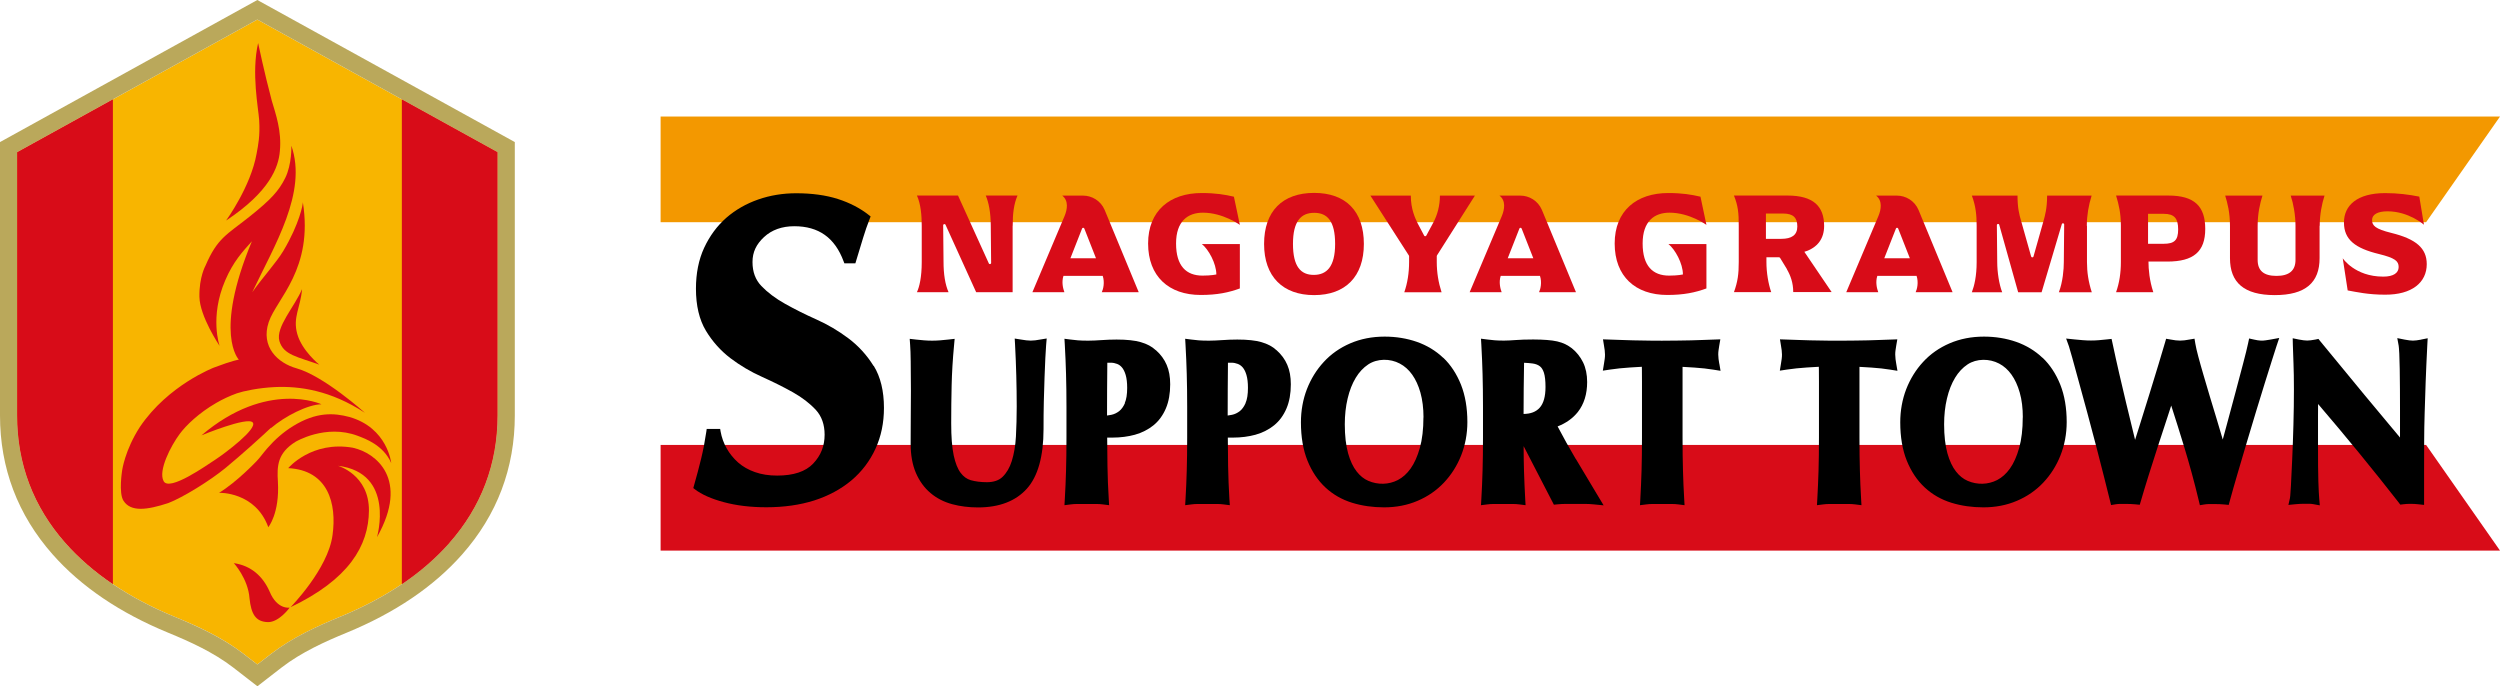
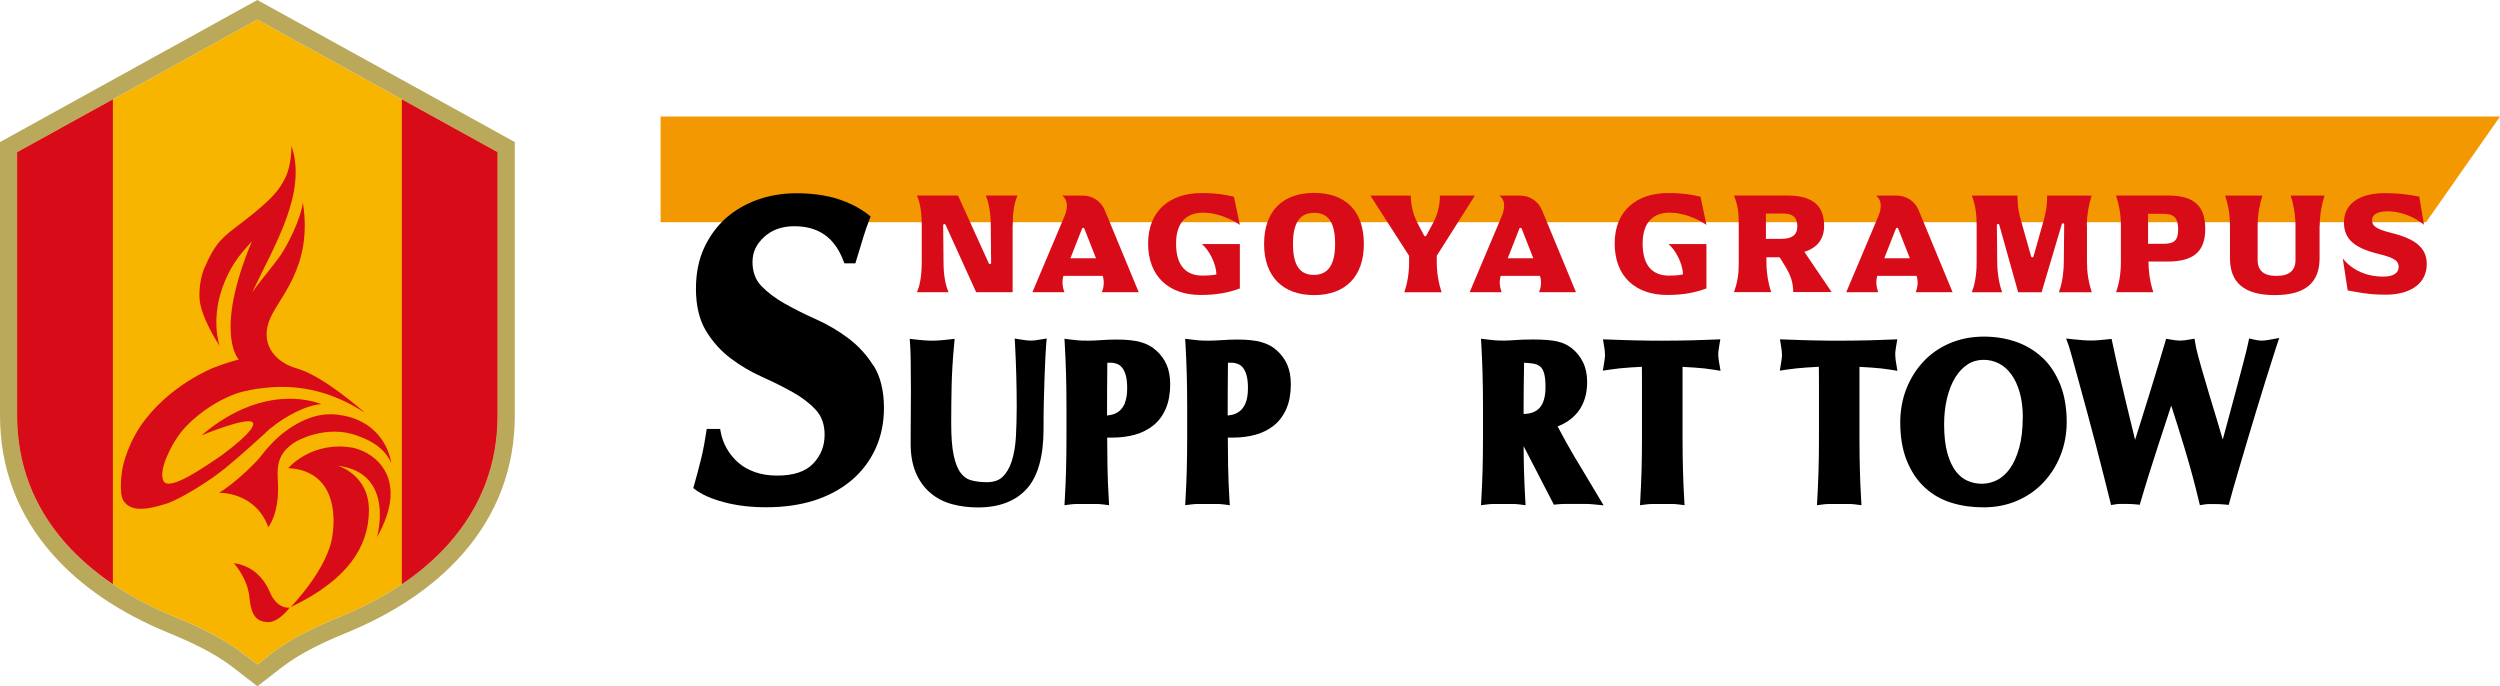
<svg xmlns="http://www.w3.org/2000/svg" id="_レイヤー_2" data-name="レイヤー 2" viewBox="0 0 348.77 95.73">
  <defs>
    <style>
      .cls-1, .cls-2, .cls-3, .cls-4, .cls-5 {
        stroke-width: 0px;
      }

      .cls-2 {
        fill: #f8b500;
      }

      .cls-3 {
        fill: #d80c18;
      }

      .cls-4 {
        fill: #baa85b;
      }

      .cls-5 {
        fill: #f39800;
      }
    </style>
  </defs>
  <g id="_ロゴ" data-name="ロゴ">
    <g>
      <g>
        <g>
          <path class="cls-2" d="M47.41,86.06c6.41-2.63,11.54-6.1,15.26-10.31,4.47-5.06,6.74-11.05,6.74-17.8V21.23L35.9,2.73,2.39,21.23v36.72c0,6.75,2.27,12.74,6.74,17.8,3.72,4.21,8.85,7.68,15.26,10.31,3.07,1.26,6.6,2.85,9.59,5.16.3.23,1.06.82,1.06.82l.86.66.86-.66s.76-.59,1.06-.82c2.99-2.3,6.53-3.9,9.59-5.16Z" />
          <path class="cls-4" d="M35.9,2.73l33.51,18.5v36.72c0,6.75-2.27,12.74-6.74,17.8-3.72,4.21-8.85,7.68-15.26,10.31-3.07,1.26-6.6,2.85-9.59,5.16-.3.23-1.06.82-1.06.82l-.86.66-.86-.66s-.76-.59-1.06-.82c-2.99-2.3-6.53-3.9-9.59-5.16-6.41-2.63-11.54-6.1-15.26-10.31-4.47-5.06-6.74-11.05-6.74-17.8V21.23L35.9,2.73M0,19.82v38.13c0,7.35,2.47,13.88,7.34,19.39,3.96,4.49,9.4,8.17,16.15,10.94,2.92,1.2,6.28,2.71,9.04,4.84.22.17,1.91,1.48,1.91,1.48l1.47,1.14,1.47-1.14s1.61-1.25,1.91-1.48c2.76-2.13,6.12-3.64,9.04-4.84,6.75-2.77,12.19-6.45,16.15-10.94,4.87-5.51,7.34-12.04,7.34-19.39V19.82L35.9,0,0,19.82Z" />
        </g>
        <path class="cls-3" d="M62.67,75.76c4.47-5.06,6.74-11.05,6.74-17.8V21.23l-13.35-7.37v67.64c2.55-1.72,4.76-3.64,6.62-5.74Z" />
        <path class="cls-3" d="M2.39,21.23v36.72c0,6.75,2.27,12.74,6.74,17.8,1.86,2.1,4.07,4.02,6.62,5.74V13.86l-13.35,7.37Z" />
      </g>
      <g>
        <path class="cls-3" d="M41.98,29.11s0-.02,0-.02c0,0,0,.01,0,.02Z" />
        <path class="cls-3" d="M37.62,82.54c-.94-2.14-2.58-3.63-5-3.98,0,0,1.99,2.16,2.19,4.91.23,2.2.85,3.28,2.58,3.32,1.55.02,3.02-2.02,3.02-2.02,0,0-1.74.31-2.79-2.23Z" />
-         <path class="cls-3" d="M42.14,40.33c-1,2.41-3.72,5.3-3.16,7.25.56,1.95,2.56,2.2,5.56,3.29,0,0-2.42-1.94-3.07-4.28-.65-2.35.45-3.63.67-6.26Z" />
        <path class="cls-3" d="M37.42,73.56s1.61-1.9,1.35-6.36c-.14-2.22-.06-3.98,2.45-5.56,0,0,4.2-2.53,8.68-.84,1.03.39,3.58,1.28,4.68,3.8,0,0-.5-4.91-5.84-6.43-2.15-.57-4.59-.73-7.83,1.26-1.36.83-2.57,1.9-3.63,3.12-.69.8-.97,1.25-1.5,1.8,0,0-2.76,2.92-5.22,4.4,0,0,5.07-.19,6.88,4.82Z" />
        <path class="cls-3" d="M49.28,62.47c-5.82-1.04-9.07,2.84-9.07,2.84,5.56.28,6.8,4.94,6.18,9.35-.62,4.73-5.86,10.05-5.86,10.05,8.12-3.87,10.91-8.56,10.94-13.49.02-5.02-4.33-6.24-4.33-6.24,8.07.99,5.45,9.97,5.45,9.97,4.6-8.12-.19-11.79-3.31-12.47Z" />
-         <path class="cls-3" d="M31.57,30.75c6.07-4.03,7.28-7.44,7.47-9.63.28-2.85-.58-5.21-1.13-7.09-1.03-3.87-1.9-8.02-1.9-8.02-.96,4.18.04,9.07.15,10.78.13,2.17-.14,3.45-.36,4.63-.81,4.61-4.24,9.32-4.24,9.32Z" />
        <path class="cls-3" d="M37.82,59.71c1.92-1.64,5.13-3.29,7.03-3.31,0,0-7.56-3.48-16.75,4.34,0,0,6.45-2.67,7.16-1.8.71.87-3.91,4.33-5.2,5.17-1.29.84-6.43,4.49-7.23,3.02-.8-1.46,1.01-4.93,2.23-6.58.89-1.21,2.7-2.95,5.11-4.34h0c.88-.51,1.85-.97,2.88-1.34.87-.3,2.99-.76,5.28-.87h0s0,0,0,0c3.47-.16,7.8.46,12.58,3.59,0,0-5.72-5.14-9.55-6.21-2.6-.73-5.03-2.99-3.87-6.45,1.1-3.27,6.25-7.37,4.76-16.73.03.25-.46,3-2.71,6.78-.97,1.63-2.81,3.61-4.35,5.79,3.1-6.56,7.72-13.93,5.46-20.44,0,0,.09,2.6-.87,4.52-.87,1.74-1.92,2.95-5.03,5.42-3.11,2.47-4.43,2.94-6.08,6.79,0,0-.9,1.59-.85,4.34.04,2.74,2.82,6.86,2.82,6.86,0,0-1.44-4,.79-9.17,1.12-2.6,2.39-3.96,3.71-5.43-5.38,12.93-1.82,16.51-1.82,16.51h0s-.87.12-3.43,1.09c0,0-6.41,2.42-10.38,8.31-2.09,3.23-2.47,6.05-2.47,6.05,0,0-.52,3.19.2,4.26,0,0,0,0,0,0,1.01,1.54,3.2,1.3,6.24.3,2.03-.78,5.84-3.13,8.02-4.93,2.18-1.8,4.74-4.11,6.31-5.58Z" />
      </g>
    </g>
    <g>
      <polygon class="cls-5" points="338.46 31 348.77 16.26 92.16 16.26 92.16 31 338.46 31" />
-       <polygon class="cls-3" points="338.46 62.07 348.77 76.81 92.16 76.81 92.16 62.07 338.46 62.07" />
      <path class="cls-1" d="M121.87,51.05c-.93-1.5-2.11-2.8-3.51-3.85-1.38-1.04-2.89-1.93-4.48-2.64-1.55-.69-3.02-1.43-4.36-2.18-1.32-.74-2.43-1.57-3.3-2.48-.83-.87-1.24-1.96-1.24-3.35s.53-2.47,1.61-3.48c1.08-1,2.5-1.51,4.22-1.51,3.4,0,5.66,1.6,6.88,4.9l.11.28h1.53l1.09-3.59c.25-.84.57-1.74.92-2.65l.12-.3-.25-.2c-1.2-.95-2.66-1.71-4.32-2.24-1.66-.53-3.62-.8-5.82-.8-1.85,0-3.63.29-5.29.87-1.67.58-3.17,1.44-4.45,2.55-1.28,1.12-2.32,2.53-3.09,4.18-.77,1.66-1.15,3.58-1.15,5.72,0,2.36.47,4.33,1.39,5.86.91,1.51,2.06,2.79,3.42,3.83,1.35,1.02,2.83,1.9,4.42,2.61,1.55.7,3,1.42,4.3,2.15,1.28.72,2.36,1.55,3.21,2.47.8.88,1.21,2.04,1.21,3.44,0,1.58-.52,2.91-1.6,4.04-1.05,1.11-2.74,1.67-5.02,1.67-1.15,0-2.19-.16-3.11-.49-.91-.32-1.69-.77-2.33-1.33-.64-.57-1.18-1.23-1.6-1.97-.42-.74-.7-1.53-.85-2.36l-.06-.36h-1.88l-.05.37c-.2,1.35-.44,2.61-.72,3.76-.28,1.15-.62,2.44-1.02,3.84l-.08.28.23.18c.92.71,2.28,1.32,4.04,1.79,1.74.47,3.73.71,5.93.71,2.44,0,4.68-.32,6.67-.95,1.99-.64,3.73-1.58,5.18-2.79,1.45-1.22,2.58-2.71,3.37-4.43.79-1.72,1.18-3.63,1.18-5.69,0-2.36-.48-4.33-1.42-5.86Z" />
      <g>
        <path class="cls-1" d="M264.44,50.07c-.02-.2-.04-.4-.04-.6s.01-.4.04-.6c.03-.22.06-.44.1-.66l.15-.87-2.53.09c-.5.02-1.01.04-1.54.05l-1.75.03c-.63.01-1.4.02-2.28.02s-1.65,0-2.28-.02l-1.77-.03c-.54-.01-1.06-.03-1.58-.05-.52-.02-1.11-.04-1.76-.06l-.88-.03.14.87c.04.22.07.44.1.66.02.2.04.4.04.6s-.01.4-.04.6c-.03.22-.06.44-.1.66l-.16.98.98-.15c.41-.06.85-.12,1.34-.17.49-.05.96-.09,1.43-.12.47-.03.91-.06,1.33-.08.13,0,.25-.01.36-.02,0,.11,0,.24.01.38,0,.5.01,1.05.01,1.65v7.85c0,1.72-.02,3.27-.06,4.61-.04,1.34-.1,2.67-.17,3.95l-.05.87.86-.11c.29-.04.61-.06.96-.06h2.57c.35,0,.67.02.96.06l.86.11-.05-.87c-.08-1.29-.13-2.62-.17-3.95-.04-1.34-.06-2.89-.06-4.61v-9.51c0-.13,0-.25,0-.36.11,0,.23,0,.35.02.41.02.85.05,1.32.08.46.03.92.07,1.38.12.46.05.88.11,1.25.17l1,.16-.17-.99c-.04-.22-.07-.44-.1-.66Z" />
        <path class="cls-1" d="M284.95,49.92c-1.04-.99-2.28-1.74-3.68-2.23-1.38-.48-2.9-.73-4.49-.73-1.75,0-3.36.32-4.8.94-1.44.62-2.68,1.49-3.69,2.59-1.01,1.09-1.8,2.37-2.36,3.81-.55,1.44-.83,2.99-.83,4.62,0,2.05.31,3.85.91,5.34.61,1.51,1.45,2.77,2.5,3.74,1.05.98,2.31,1.7,3.73,2.14,1.39.43,2.88.64,4.45.64,1.69,0,3.26-.3,4.68-.91,1.42-.6,2.66-1.46,3.68-2.54,1.02-1.08,1.83-2.35,2.4-3.79.57-1.44.87-3.01.87-4.66,0-1.96-.3-3.72-.89-5.21-.6-1.5-1.43-2.77-2.47-3.76ZM282.19,58.23c0,1.64-.17,3.08-.5,4.26-.33,1.17-.76,2.14-1.29,2.88-.51.72-1.11,1.25-1.78,1.6-1.28.65-2.78.69-4.12.11-.61-.26-1.16-.7-1.63-1.31-.49-.62-.89-1.47-1.19-2.53-.3-1.08-.46-2.44-.46-4.04,0-1.28.13-2.5.4-3.62.26-1.1.64-2.07,1.13-2.88.47-.78,1.06-1.41,1.74-1.86,1.27-.84,3.05-.83,4.4-.12.67.35,1.25.87,1.72,1.53.49.68.88,1.53,1.16,2.52.29,1.01.43,2.18.43,3.46Z" />
        <path class="cls-1" d="M316.06,47.48h0c-.42.06-.84.07-1.58-.1l-.71-.16-.15.71c-.13.6-.35,1.52-.68,2.76-.32,1.23-.68,2.59-1.08,4.08l-1.24,4.61c-.18.67-.36,1.32-.53,1.95,0,0,0,0,0-.02-.27-.92-.56-1.9-.87-2.93-.31-1.02-.63-2.06-.94-3.1-.31-1.04-.61-2.04-.88-2.98-.27-.94-.52-1.79-.72-2.56-.2-.75-.34-1.35-.41-1.78l-.12-.71-.71.12c-.24.04-.47.08-.69.11-.39.05-.84.05-1.23,0-.22-.03-.45-.07-.69-.11l-.64-.11-.18.62c-.21.73-.5,1.71-.88,2.95-.38,1.24-.8,2.6-1.25,4.08-.46,1.47-.93,2.98-1.41,4.52l-.61,1.93-1.25-5.15c-.33-1.37-.66-2.76-.98-4.17-.32-1.41-.63-2.78-.91-4.12l-.14-.64-.65.07c-.37.04-.75.08-1.13.11-.74.06-1.44.06-2.21,0-.4-.03-.8-.07-1.21-.11l-1.14-.12.39,1.08c.04.11.15.47.47,1.62.25.91.55,2.02.91,3.32.36,1.3.75,2.72,1.17,4.28.42,1.56.83,3.1,1.23,4.63.4,1.53.77,2.97,1.11,4.33.34,1.36.62,2.47.83,3.32l.16.65.66-.11c.2-.03.41-.05.62-.05h.74c.51,0,.98.02,1.39.06l.59.06.17-.57c.3-1.04.66-2.23,1.08-3.57.42-1.34.85-2.69,1.3-4.07.45-1.38.89-2.73,1.33-4.06.18-.54.35-1.07.51-1.57.62,1.91,1.21,3.81,1.78,5.67.76,2.5,1.46,5.04,2.06,7.57l.16.66.67-.11c.2-.03.41-.05.62-.05h.74c.51,0,.98.02,1.39.06l.6.06.16-.59c.3-1.11.66-2.36,1.07-3.76.41-1.4.83-2.83,1.27-4.3.44-1.46.87-2.92,1.31-4.36.44-1.44.85-2.77,1.23-4,.38-1.22.71-2.28,1-3.18.28-.89.49-1.54.62-1.94l.39-1.16-1.2.22c-.22.04-.43.08-.64.1Z" />
-         <path class="cls-1" d="M337.77,47.38c-.48.09-.87.14-1.15.14s-.66-.05-1.14-.14l-1.04-.21.19,1.04c.02.1.05.39.09,1.13.03.6.05,1.31.06,2.14l.03,2.75c0,.99.01,2,.01,3.02v3.79c-1.69-2.01-3.34-3.99-4.96-5.95-2.02-2.45-4.07-4.94-6.15-7.47l-.27-.34-.42.09c-.48.09-.87.14-1.15.14s-.66-.05-1.14-.14l-.88-.18.02.9c.02.76.05,1.63.09,2.61.04.99.06,2.2.06,3.61,0,1.55-.02,3.22-.07,4.96-.05,1.72-.1,3.32-.17,4.79-.07,1.47-.13,2.72-.18,3.74-.08,1.39-.12,1.64-.13,1.67l-.22.97,1-.1c.41-.04.83-.06,1.24-.06h.66c.19,0,.37.02.55.05l.93.17-.08-.94c-.02-.22-.04-.52-.06-.9-.02-.38-.04-.88-.06-1.48-.02-.6-.03-1.34-.04-2.21,0-.88-.01-1.94-.01-3.19v-3.64c0-.6,0-1.19.01-1.78,3.93,4.59,7.7,9.2,11.22,13.71l.25.33.41-.05c.58-.08,1.41-.08,2.11,0l.8.09v-4.57c0-1.51,0-2.92.01-4.25,0-1.32.03-2.66.07-4.02.04-1.36.09-2.81.14-4.34.06-1.53.13-3.25.23-5.15l.05-.92-.91.18Z" />
      </g>
      <g>
        <path class="cls-1" d="M144.4,47.48c-.4.05-.79.05-1.21,0-.24-.03-.49-.07-.75-.11l-.88-.14.05.89c.08,1.45.13,2.89.17,4.3.04,1.43.06,2.88.06,4.3s-.04,2.84-.11,4.18c-.07,1.28-.27,2.43-.58,3.42-.29.93-.73,1.67-1.29,2.21-.5.49-1.24.74-2.18.74-.86,0-1.61-.1-2.25-.28-.55-.16-1.02-.5-1.41-1.02-.42-.55-.74-1.37-.97-2.43-.24-1.12-.35-2.62-.35-4.47s.02-3.6.06-5.31c.04-1.72.15-3.61.34-5.61l.08-.88-.88.1c-.37.04-.76.08-1.15.11-.76.06-1.47.06-2.23,0-.39-.03-.77-.07-1.15-.11l-.86-.1.06.86c.04.51.07,1.29.08,2.31.02,1.04.03,2.41.03,4.1,0,.56,0,1.1-.01,1.62,0,.53-.01,1.08-.01,1.65s0,1.17-.01,1.83c-.01.66-.01,1.42-.01,2.26,0,1.58.25,2.95.73,4.07.49,1.13,1.17,2.08,2.04,2.81.86.73,1.88,1.25,3.03,1.56,1.11.3,2.32.45,3.6.45,2.96,0,5.25-.88,6.81-2.61,1.54-1.71,2.33-4.51,2.33-8.32,0-1.35.01-2.64.04-3.86.03-1.22.06-2.34.1-3.35.04-1.01.08-1.9.11-2.67.04-.76.08-1.37.11-1.83l.08-.93-.92.15c-.24.04-.47.08-.69.11Z" />
        <path class="cls-1" d="M161.23,48.85c-.52-.5-1.22-.87-2.09-1.12-.82-.24-1.96-.36-3.37-.36-.7,0-1.42.03-2.15.08-1.21.09-2.4.1-3.24.03-.37-.03-.71-.07-1.02-.11l-.86-.11.05.87c.08,1.36.13,2.72.17,4.04.04,1.34.06,2.89.06,4.61v4.27c0,1.72-.02,3.27-.06,4.61-.04,1.33-.09,2.66-.17,3.95l-.05.87.87-.11c.29-.04.61-.06.96-.06h2.57c.35,0,.67.02.96.06l.87.11-.05-.87c-.09-1.5-.16-3.05-.18-4.6-.02-1.32-.04-2.63-.04-3.96h.73c1.12,0,2.18-.14,3.13-.4.99-.28,1.86-.72,2.59-1.31.75-.61,1.33-1.4,1.74-2.37.4-.94.6-2.07.6-3.36,0-1.03-.16-1.94-.49-2.7-.32-.76-.83-1.46-1.51-2.06ZM156.94,56.24c-.22.49-.49.87-.81,1.12-.33.25-.69.43-1.09.51-.2.04-.4.07-.6.1,0-1.21,0-2.41.01-3.61,0-1.23.02-2.49.03-3.76h.48c.31,0,.61.06.89.17.26.1.49.27.68.5.21.25.38.6.51,1.04.14.48.21,1.08.21,1.8,0,.9-.11,1.61-.34,2.13Z" />
        <path class="cls-1" d="M178.07,48.85c-.52-.5-1.23-.87-2.09-1.12-.82-.24-1.96-.36-3.37-.36-.7,0-1.42.03-2.15.08-1.21.09-2.4.1-3.24.03-.37-.03-.71-.07-1.02-.11l-.86-.11.05.87c.08,1.35.13,2.72.17,4.04.04,1.34.06,2.89.06,4.61v4.27c0,1.72-.02,3.27-.06,4.61-.04,1.33-.09,2.66-.17,3.95l-.05.87.87-.11c.29-.04.61-.06.96-.06h2.57c.35,0,.67.02.96.06l.87.11-.06-.87c-.09-1.49-.15-3.04-.18-4.6-.02-1.32-.04-2.63-.04-3.96h.73c1.12,0,2.18-.14,3.13-.4.99-.28,1.86-.72,2.59-1.31.75-.61,1.33-1.4,1.74-2.37.4-.94.6-2.07.6-3.36,0-1.03-.16-1.94-.49-2.7-.32-.76-.83-1.46-1.51-2.06ZM173.77,56.24c-.22.49-.49.87-.81,1.12-.33.25-.69.43-1.09.51-.2.04-.4.07-.6.1,0-1.21,0-2.41.01-3.61,0-1.23.02-2.49.03-3.76h.49c.31,0,.61.06.89.17.26.1.49.27.69.5.21.25.38.6.51,1.04.14.48.21,1.08.21,1.8,0,.9-.11,1.61-.34,2.13Z" />
-         <path class="cls-1" d="M201.34,49.92c-1.04-.99-2.28-1.74-3.68-2.23-1.38-.48-2.9-.73-4.49-.73-1.75,0-3.36.32-4.8.94-1.44.62-2.68,1.49-3.69,2.59-1.01,1.09-1.8,2.37-2.36,3.81-.55,1.44-.83,2.99-.83,4.62,0,2.05.31,3.85.91,5.34.61,1.51,1.45,2.76,2.5,3.74,1.05.98,2.31,1.7,3.73,2.14,1.39.43,2.88.64,4.45.64,1.69,0,3.26-.3,4.68-.91,1.42-.6,2.66-1.46,3.68-2.54,1.02-1.08,1.83-2.35,2.4-3.79.57-1.44.87-3.01.87-4.66,0-1.96-.3-3.72-.89-5.21-.6-1.5-1.43-2.77-2.47-3.76ZM198.58,58.23c0,1.64-.17,3.08-.5,4.26-.33,1.17-.76,2.14-1.29,2.88-.51.72-1.11,1.25-1.78,1.6-1.27.65-2.78.69-4.12.11-.61-.26-1.16-.7-1.63-1.31-.49-.62-.89-1.47-1.19-2.53-.3-1.08-.46-2.44-.46-4.04,0-1.28.13-2.5.4-3.62.26-1.1.64-2.07,1.13-2.88.47-.78,1.06-1.41,1.74-1.86,1.27-.84,3.05-.84,4.4-.12.67.35,1.25.87,1.72,1.53.49.68.88,1.53,1.16,2.52.28,1.01.43,2.17.43,3.46Z" />
        <path class="cls-1" d="M219.83,64.03c-.89-1.51-1.74-3.03-2.53-4.54,1.18-.46,2.12-1.13,2.82-2.01.86-1.09,1.3-2.5,1.3-4.18,0-1.05-.19-1.97-.57-2.75-.38-.77-.9-1.43-1.57-1.97-.28-.22-.59-.4-.9-.56-.33-.16-.71-.29-1.13-.39-.41-.09-.89-.16-1.43-.2-.54-.04-1.18-.07-1.91-.07-.99,0-1.83.03-2.5.08-1.11.09-2.09.1-2.92.03-.37-.03-.71-.07-1.02-.11l-.86-.11.05.87c.08,1.36.13,2.72.17,4.05.04,1.35.06,2.9.06,4.61v4.27c0,1.71-.02,3.26-.06,4.61-.04,1.32-.09,2.65-.17,3.95l-.05.87.87-.11c.29-.04.61-.06.96-.06h2.57c.35,0,.67.02.96.06l.86.11-.05-.87c-.07-1.28-.13-2.61-.17-3.95-.03-1.02-.05-2.16-.05-3.42l4.22,8.17.49-.05c.41-.04.82-.06,1.23-.06h2.58c.4,0,.81.02,1.21.06l1.43.14-.74-1.23c-1.05-1.74-2.09-3.49-3.14-5.25ZM215.61,53.99c0,1.32-.27,2.29-.81,2.89-.51.57-1.25.86-2.25.87,0-2.36.03-4.76.07-7.14.45.02.85.05,1.2.1.43.06.77.2,1.02.4.24.19.42.49.55.89.15.47.22,1.14.22,1.98Z" />
        <path class="cls-1" d="M239.85,50.73c-.04-.22-.07-.44-.1-.66-.02-.2-.04-.4-.04-.6s.01-.4.04-.6c.03-.22.06-.44.1-.66l.15-.87-2.53.09c-.5.02-1.01.04-1.54.05l-1.75.03c-.63.01-1.4.02-2.28.02s-1.65,0-2.28-.02l-1.77-.03c-.54-.01-1.06-.03-1.58-.05-.52-.02-1.11-.04-1.76-.06l-.88-.03.14.87c.04.22.07.44.1.66.02.2.04.4.04.6s-.01.4-.04.6c-.03.22-.06.44-.1.66l-.16.98.98-.15c.41-.06.85-.12,1.34-.17.49-.05.96-.09,1.43-.12.47-.03.91-.06,1.33-.08.13,0,.25-.01.36-.02,0,.11,0,.24.01.38,0,.5.01,1.05.01,1.65v7.85c0,1.72-.02,3.27-.06,4.61-.04,1.34-.1,2.67-.17,3.95l-.05.87.87-.11c.29-.04.61-.06.96-.06h2.57c.35,0,.67.02.96.06l.86.11-.05-.87c-.08-1.29-.13-2.62-.17-3.95-.04-1.34-.06-2.89-.06-4.61v-9.51c0-.13,0-.25,0-.36.11,0,.23,0,.35.02.41.02.85.05,1.32.08.46.03.92.07,1.38.12.46.05.88.11,1.25.17l1,.16-.17-1Z" />
      </g>
      <g>
        <path class="cls-3" d="M141.27,31.5v9.26h-5.09l-4.27-9.4c-.08-.17-.33-.11-.33.07l.05,5.08c0,1.73.23,3.19.7,4.25h-4.41c.34-.74.67-2.06.67-4.21v-5.06c0-1.39-.13-3.03-.67-4.21h5.73l4.3,9.47c.07.16.32.11.32-.07l-.05-5.19c0-1.82-.29-3.27-.7-4.21h4.43c-.52,1.2-.67,2.53-.67,4.21Z" />
        <path class="cls-3" d="M153.86,38.49h-5.5c-.28.87-.06,1.75.13,2.27h-4.46l4.49-10.63c.38-.91.58-2.14-.33-2.84h2.92c1.2,0,2.45.7,3,2l4.75,11.47h-5.15c.2-.41.43-1.36.13-2.27ZM152.9,36.03l-1.63-4.15c-.06-.14-.26-.14-.31,0l-1.63,4.15h3.57Z" />
        <path class="cls-3" d="M214.86,38.49h-5.5c-.28.87-.06,1.75.13,2.27h-4.46l4.49-10.63c.38-.91.58-2.14-.33-2.84h2.92c1.2,0,2.45.7,3,2l4.75,11.47h-5.15c.2-.41.43-1.36.13-2.27ZM213.91,36.03l-1.63-4.15c-.06-.14-.26-.14-.31,0l-1.63,4.15h3.57Z" />
        <path class="cls-3" d="M267.4,38.49h-5.5c-.28.87-.06,1.75.13,2.27h-4.46l4.49-10.63c.38-.91.58-2.14-.33-2.84h2.92c1.2,0,2.45.7,3,2l4.75,11.47h-5.15c.2-.41.43-1.36.13-2.27ZM266.44,36.03l-1.63-4.15c-.06-.14-.26-.14-.31,0l-1.63,4.15h3.57Z" />
        <path class="cls-3" d="M172.97,34.05v6.19c-1.56.57-3.16.91-5.46.91-4.46,0-7.34-2.6-7.34-7.18s3.06-7.04,7.47-7.04c1.99,0,3.25.22,4.5.51l.83,3.93s-2.35-1.7-5.15-1.7h0c-2.09,0-3.75,1.16-3.75,4.3s1.42,4.48,3.69,4.48c1.25,0,1.93-.16,1.93-.16,0-1.52-1.09-3.51-2.02-4.24h5.31Z" />
        <path class="cls-3" d="M238.06,34.05v6.19c-1.56.57-3.16.91-5.46.91-4.46,0-7.34-2.6-7.34-7.18s3.06-7.04,7.47-7.04c1.99,0,3.25.22,4.5.51l.83,3.93s-2.35-1.7-5.15-1.7h0c-2.09,0-3.75,1.16-3.75,4.3s1.42,4.48,3.69,4.48c1.25,0,1.93-.16,1.93-.16,0-1.52-1.09-3.51-2.02-4.24h5.31Z" />
        <path class="cls-3" d="M176.35,34.03c0-4.56,2.56-7.12,6.98-7.12s6.94,2.56,6.94,7.12-2.58,7.14-6.94,7.14-6.98-2.58-6.98-7.14ZM186.26,34.03c0-3.19-1.08-4.34-2.92-4.34s-2.96,1.16-2.96,4.34,1.1,4.32,2.9,4.32,2.98-1.14,2.98-4.32Z" />
        <path class="cls-3" d="M200.89,27.29h0s4.87,0,4.87,0l-5.29,8.34s-.03.06-.03.09v.84c0,1.44.23,2.86.67,4.21h-5.2c.44-1.25.67-2.69.67-4.21v-.83s0-.05-.02-.07l-5.38-8.37h5.64c0,1.91.62,3.17.95,3.86l.91,1.72c.06.12.23.12.3,0l.93-1.73c.64-1.17.97-2.5.97-3.85Z" />
        <path class="cls-3" d="M249.3,37.56l-.97-1.59s-.08-.08-.14-.08h-1.76v.66c0,1.49.27,3.06.67,4.21h-5.2c.53-1.47.67-2.53.67-4.21v-5.06c0-1.76-.09-2.77-.67-4.21h7.47c3.59,0,5.11,1.48,5.11,4.24,0,1.72-.87,3.04-2.76,3.61l3.81,5.62h-5.36c0-1.29-.37-2.3-.89-3.2ZM248.51,33.32c1.42,0,2.23-.51,2.23-1.72s-.55-1.81-1.97-1.81h-2.41v3.53h2.15Z" />
        <path class="cls-3" d="M291.15,31.5v5.06c0,1.41.2,2.75.67,4.21h-4.59c.55-1.45.69-3.2.69-4.21l.05-5.24c0-.2-.28-.24-.33-.05l-2.82,9.5h-3.27l-2.64-9.41c-.05-.19-.33-.15-.33.05l.05,5.15c0,1.4.26,3.09.69,4.21h-4.23c.34-.88.67-2.24.67-4.21,0-2.27,0-5.06,0-5.06,0-1.5-.13-2.78-.67-4.21h6.37c0,1.75.25,2.64.47,3.42.17.62,1.06,3.75,1.43,5.07.05.17.28.17.33,0,.38-1.35,1.31-4.62,1.43-5.07.15-.56.47-1.59.47-3.42h6.21c-.43,1.37-.67,2.79-.67,4.21Z" />
        <path class="cls-3" d="M300.41,40.76h-5.2c.45-1.27.67-2.66.67-4.21v-5.06c0-1.74-.28-2.92-.67-4.21h7.29c3.63,0,5.15,1.48,5.15,4.65s-1.62,4.56-5.3,4.56h-2.62c0,1.08.14,2.65.67,4.26ZM301.84,34.01c1.5,0,2.03-.49,2.03-2.01s-.53-2.17-1.99-2.17h-2.21v4.18h2.17Z" />
        <path class="cls-3" d="M323.6,31.5v4.52c0,3.39-1.95,5.15-6.25,5.15s-6.25-1.76-6.25-5.15v-4.52c0-1.83-.35-3.2-.67-4.21h5.2c-.34,1.06-.67,2.53-.67,4.21v4.76c0,1.48.83,2.23,2.62,2.23s2.66-.75,2.66-2.23v-4.76c0-1.51-.31-3.16-.67-4.21h4.72c-.37,1.14-.67,2.64-.67,4.21Z" />
        <path class="cls-3" d="M327.52,40.52l-.69-4.49s1.68,2.56,5.64,2.56c0,0,.02,0,.03,0,1.4,0,2.13-.51,2.13-1.34s-.51-1.26-2.74-1.81c-3.33-.81-4.89-2.01-4.89-4.4s1.85-4.1,5.74-4.1c1.79,0,3.31.2,4.77.49l.65,3.92s-2.12-1.87-5.09-1.87c-1.38,0-2.15.45-2.15,1.22s.45,1.24,2.68,1.79c3.45.85,4.95,2.13,4.95,4.36,0,2.56-2.07,4.28-5.82,4.26-2.35,0-3.98-.37-5.19-.59Z" />
      </g>
    </g>
  </g>
</svg>